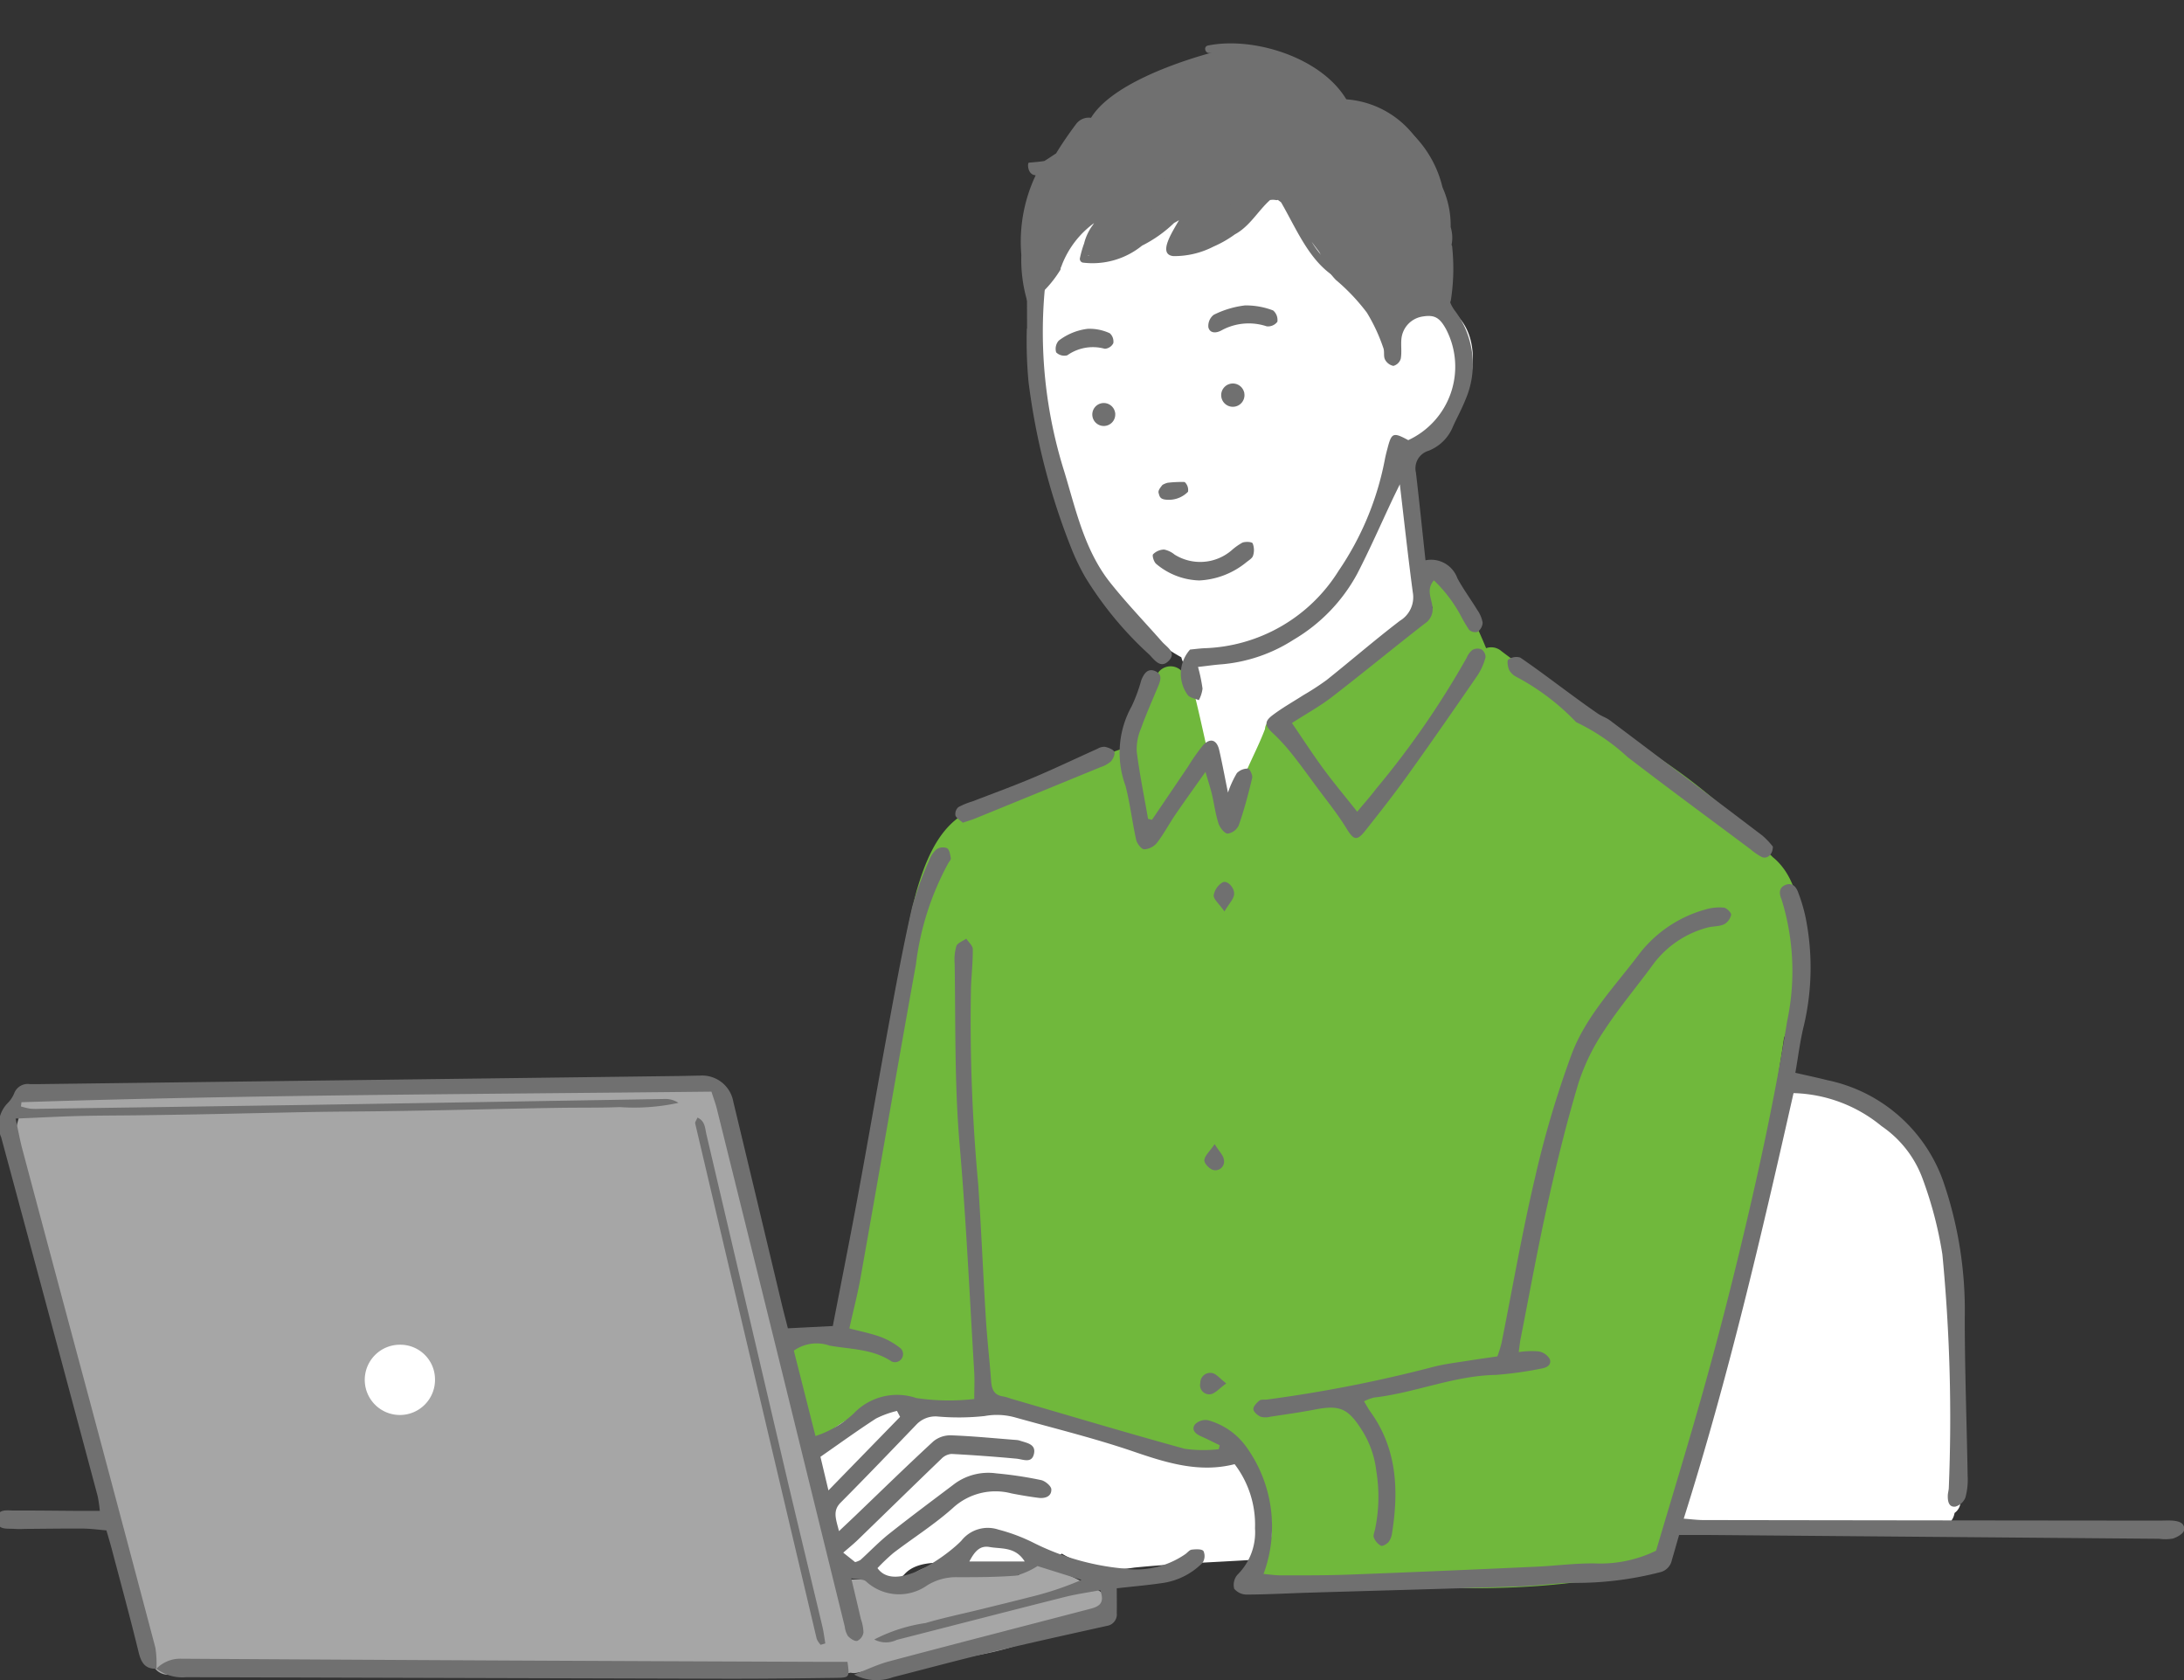
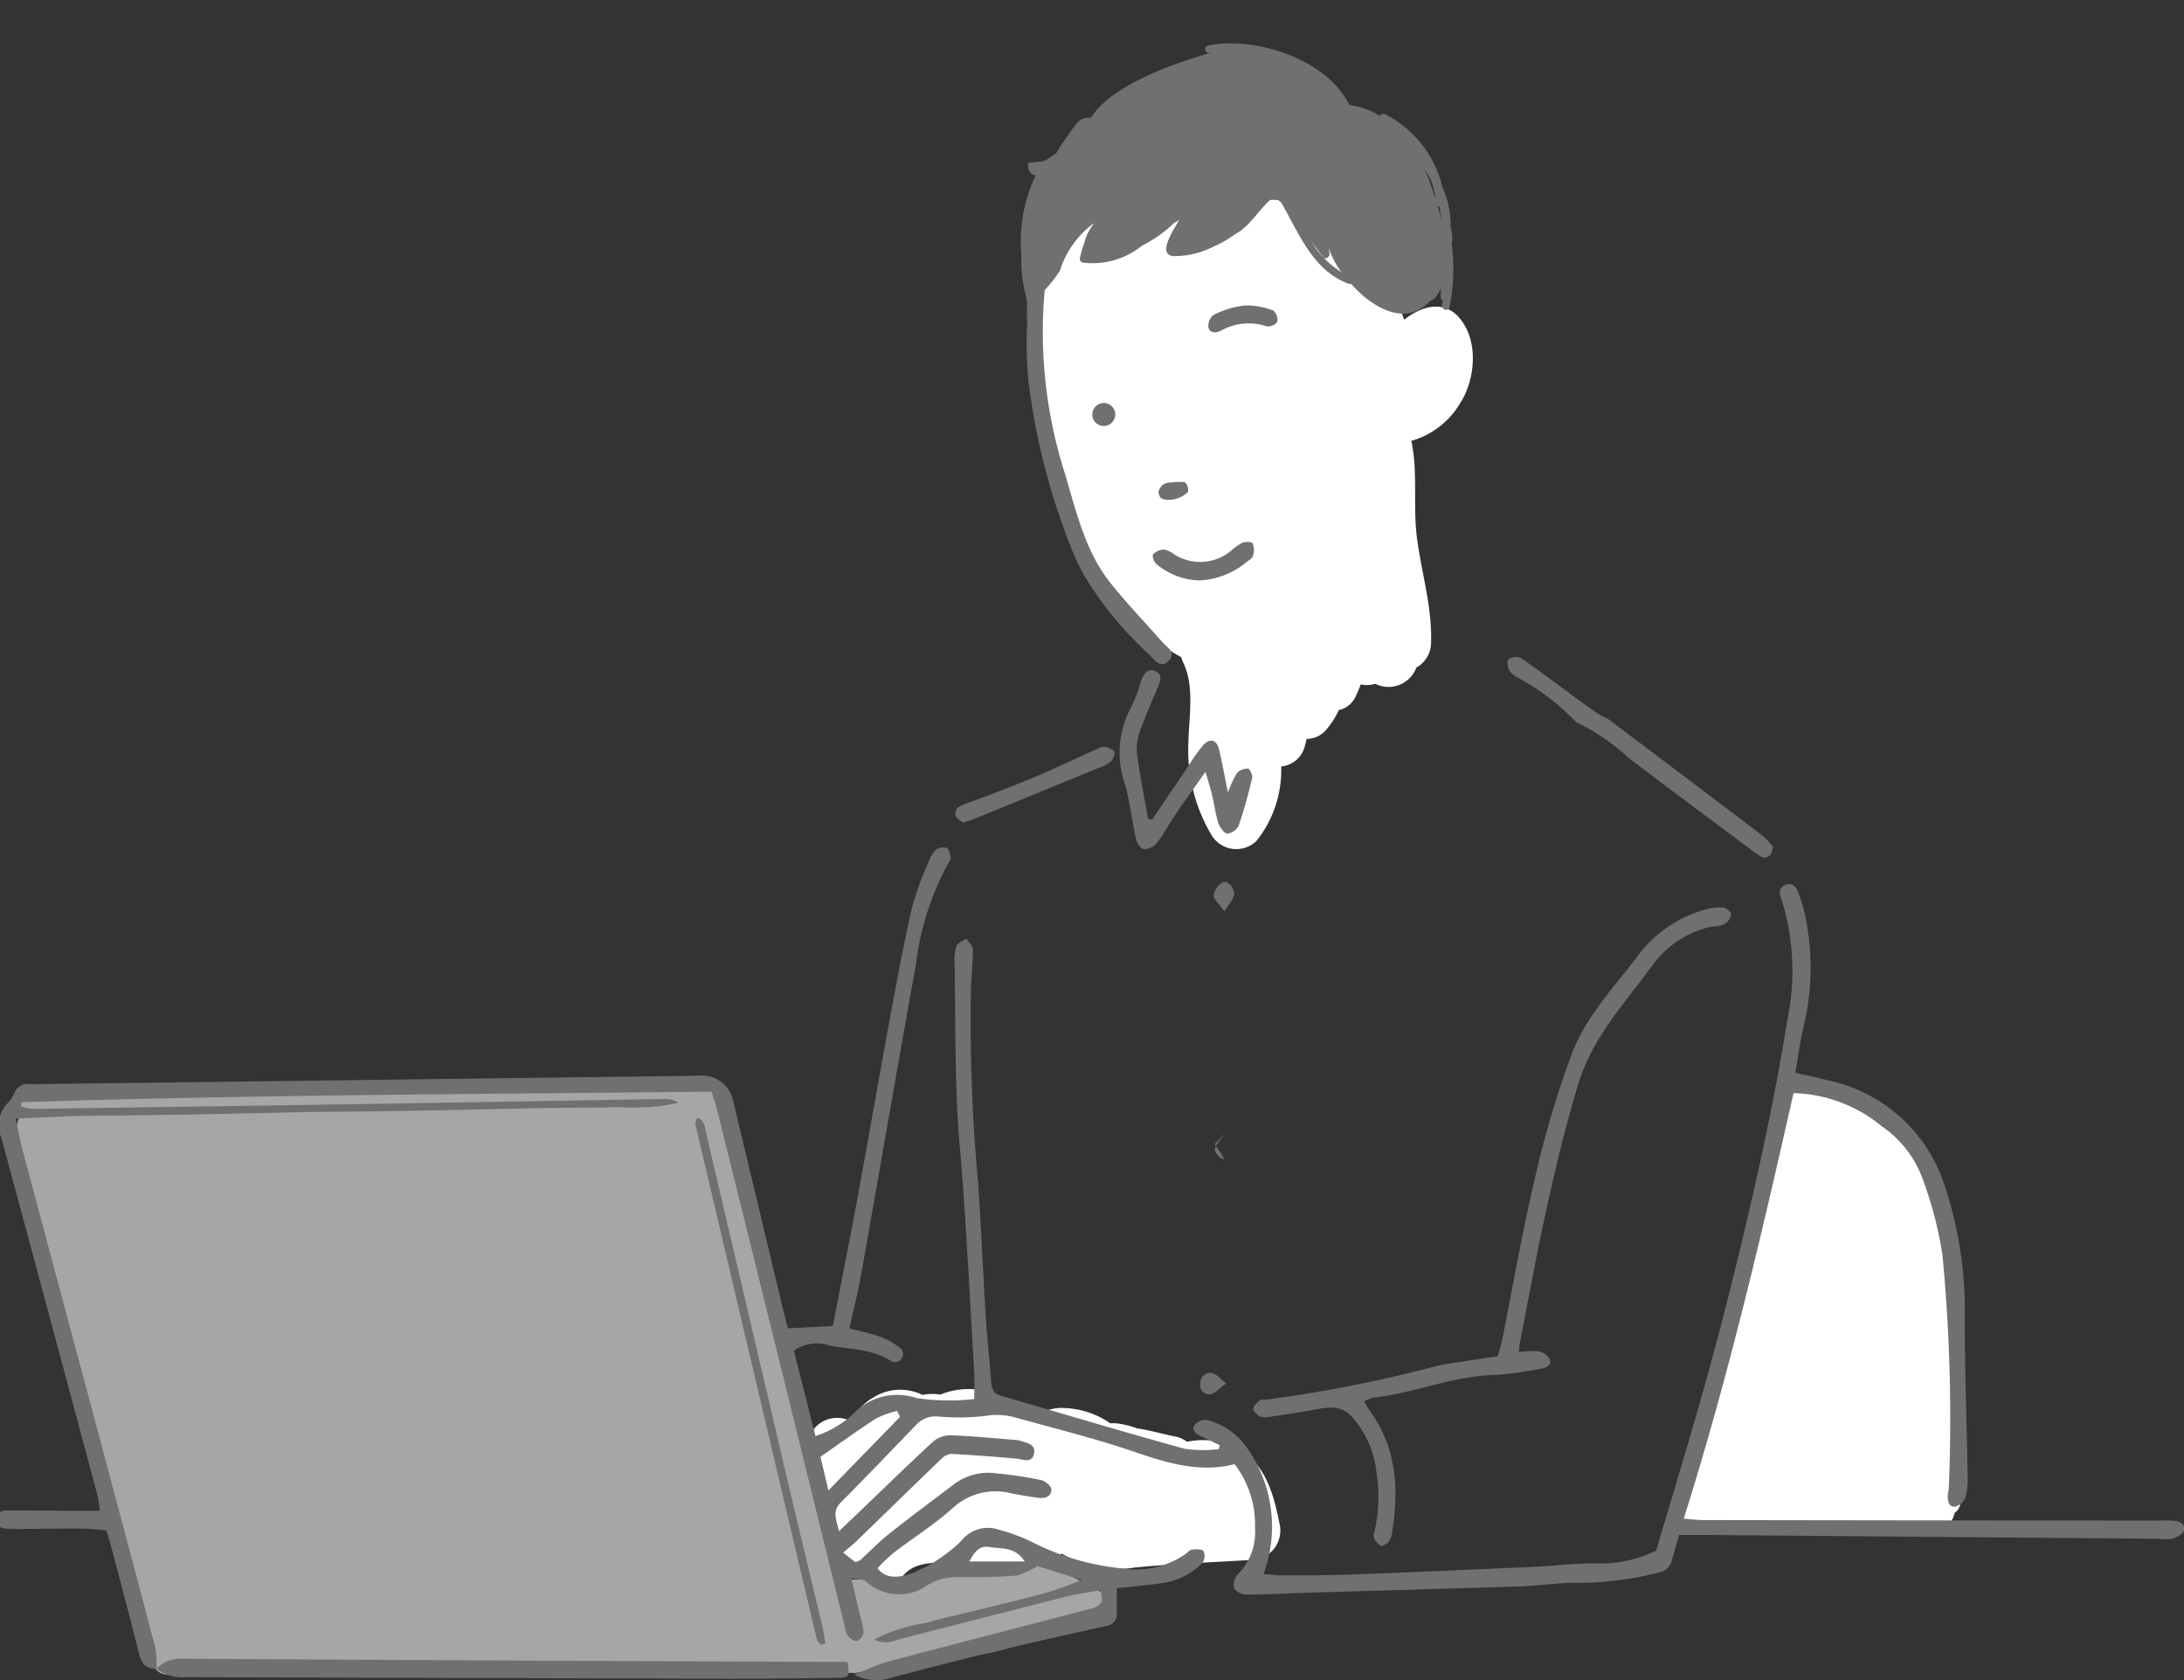
<svg xmlns="http://www.w3.org/2000/svg" width="130" height="100" viewBox="0 0 130 100">
  <rect x="0" y="0" width="130" height="100" fill="#333333" stroke="none" />
  <defs>
    <clipPath id="clip-path">
      <rect id="長方形_1641" data-name="長方形 1641" width="130" height="100" transform="translate(0.168 -0.067)" fill="none" />
    </clipPath>
  </defs>
  <g id="グループ_5331" data-name="グループ 5331" transform="translate(-0.168 3.064)">
    <g id="グループ_5330" data-name="グループ 5330" transform="translate(0 -2.998)" clip-path="url(#clip-path)">
      <path id="パス_5786" data-name="パス 5786" d="M702.39,83.809c-.968-1.068-2.288-.62-3.257.146a30.455,30.455,0,0,0-1.212-2.976,1.4,1.4,0,0,0-1.129-.84,20.984,20.984,0,0,0-4.156-5.157,1.666,1.666,0,0,0-2.621.344,2.408,2.408,0,0,0-1.607-.116,3.836,3.836,0,0,0-1.322.684,1.854,1.854,0,0,0-.571.043,7.085,7.085,0,0,0-1.37-1.376,1.677,1.677,0,0,0-2.073.269,7.709,7.709,0,0,0-.8,1.193,1.5,1.5,0,0,0-1.293.834c-.062.121-.122.247-.182.374a1.584,1.584,0,0,0-1.223.5,4.411,4.411,0,0,0-1.222,2.919v0a1.617,1.617,0,0,0-.585.89A22.419,22.419,0,0,0,678.8,94.986c1.371,3.658,3.634,7.165,7.068,9.062a1.935,1.935,0,0,0,.127.346c.656,1.37.337,3.13.3,4.593a9.9,9.9,0,0,0,1.368,5.637,1.72,1.72,0,0,0,2.686.348,6.761,6.761,0,0,0,1.464-4.426,1.6,1.6,0,0,0,1.409-1.218c.04-.141.077-.282.111-.423a1.507,1.507,0,0,0,1.121-.5,4.955,4.955,0,0,0,.792-1.214,1.43,1.43,0,0,0,1-.813,6.867,6.867,0,0,0,.3-.718,1.548,1.548,0,0,0,.348.042,1.714,1.714,0,0,0,.516-.077,1.767,1.767,0,0,0,2.451-.968,1.688,1.688,0,0,0,.872-1.437c.079-2.155-.574-4.2-.842-6.314-.243-1.927.07-3.849-.331-5.74a4.932,4.932,0,0,0,2.918-2.264c.914-1.416,1.1-3.78-.1-5.095" transform="translate(-615.384 -64.992)" fill="#fff" />
      <path id="パス_5787" data-name="パス 5787" d="M554.368,877.717a4.563,4.563,0,0,0-3.366-.6,1.638,1.638,0,0,0-.71-.315c-.726-.142-1.5-.371-2.256-.484a5.734,5.734,0,0,0-1.089-.278,2.393,2.393,0,0,0-.508-.021,5.133,5.133,0,0,0-3.117-.91,3.34,3.34,0,0,0-.822.2l-.064-.021a4.514,4.514,0,0,0-1.5-.214,4.465,4.465,0,0,0-4.61-.767,3.1,3.1,0,0,0-1.067.021,3.013,3.013,0,0,0-2.98.188,2.814,2.814,0,0,0-1.168,1.29c-.051.022-.1.043-.152.069a1.771,1.771,0,0,0-2.363,2.386,17.646,17.646,0,0,1,.964,3.526,6.512,6.512,0,0,0,2.538,3.5,1.683,1.683,0,0,0,2.073-.269c.846-.965,2.628-.677,3.783-.622,1.646.079,3.467.313,5.041-.31a2.338,2.338,0,0,0,.555-.312,6.342,6.342,0,0,0,4.312.832c2.32-.234,4.667-.312,6.993-.458a1.748,1.748,0,0,0,1.65-2.175c-.311-1.59-.755-3.261-2.135-4.252" transform="translate(-480.18 -791.367)" fill="#fff" />
      <path id="パス_5788" data-name="パス 5788" d="M687.761,12.128A.223.223,0,0,0,687.72,12a2.141,2.141,0,0,0-.052-1.063,5.546,5.546,0,0,0-.486-2.368,6.612,6.612,0,0,0-3.412-4.351.236.236,0,0,0-.31.1,4.853,4.853,0,0,0-1.822-.65c-1.352-2.762-5.656-4.106-8.42-3.536-.287.057-.164.5.123.44.915-.188-5.46,1.221-7.081,3.861a.94.94,0,0,0-.894.38c-.422.563-.823,1.145-1.188,1.743a.1.1,0,0,0-.021.011c-.224.146-.445.3-.675.437-.3.05-.611.071-.921.1-.091.009-.1.721.406.751a9.233,9.233,0,0,0-.855,4.736V12.6a8.7,8.7,0,0,0,.344,2.714.227.227,0,0,0,.438-.121,8.051,8.051,0,0,1-.228-1.028.219.219,0,0,0,.107-.066.782.782,0,0,0,.463.092,3.193,3.193,0,0,0-.187.3s0,.007,0,.011c-.043.039-.087.078-.132.112-.23.183.094.5.324.325a6.838,6.838,0,0,0,1.174-1.422.186.186,0,0,0,.036-.144,1.055,1.055,0,0,0,.078-.186,5.576,5.576,0,0,1,1.913-2.487c-.028.044-.055.085-.082.126a3.062,3.062,0,0,0-.5,1.042.032.032,0,0,0,0,.014,6.264,6.264,0,0,0-.256.886.229.229,0,0,0,.157.282A4.676,4.676,0,0,0,669.3,12.04a7.712,7.712,0,0,0,1.906-1.349c.1-.053.2-.108.292-.165-.372.666-1.3,2.036-.337,2.139a5.1,5.1,0,0,0,2.392-.568,6.635,6.635,0,0,0,1.27-.726c.023-.012.044-.025.066-.037.851-.49,1.314-1.365,2.028-2.006h0a.957.957,0,0,1,.342,0,.209.209,0,0,0,.118-.009,2.007,2.007,0,0,1,.2.149c1.076,1.864,1.893,4.065,4.019,4.842a.2.2,0,0,0,.141,0c.1.112.205.222.312.33,1.177,1.2,3.04,2.185,4.385.7a.854.854,0,0,0,.456-.387,3.411,3.411,0,0,0,.2-.385c0,.179-.012.355-.014.534a.213.213,0,0,0,.128.2c-.014.092-.025.183-.044.275-.055.289.383.412.44.124.021-.112.037-.222.052-.332a.168.168,0,0,0,.023-.05,12.141,12.141,0,0,0,.084-3.19M684.83,5.472v0a.078.078,0,0,0-.018-.021c.007,0,.011.011.018.016m-15.736,4.8a11.172,11.172,0,0,1-1.174.818.211.211,0,0,0-.08.082c-.2.108-.4.215-.6.318a.219.219,0,0,0-.057.341c-.253.073-.429.087-.452,0,.4-.41.8-.827,1.191-1.244a.227.227,0,0,0,.221-.053,10.34,10.34,0,0,0,.882-.932,3.253,3.253,0,0,0,.586-.717.325.325,0,0,0,.025-.117c.055-.014.11-.034.164-.046a.977.977,0,0,0,.542.238,8.908,8.908,0,0,0-1.245,1.312m-3,2.377.014-.048a.119.119,0,0,0,.021.053l-.034,0m.766,0s.007,0,.012,0h.009l-.021,0m12.534-.831q.332.454.682.9c.162.2.408-.03.381-.225-.011-.094-.028-.185-.046-.277a.084.084,0,0,0,.018.011c.032.092.064.183.1.275a5.182,5.182,0,0,0,.632,1.118,5.3,5.3,0,0,1-1.767-1.8m7.056-3.481c-.107-.3-.226-.6-.363-.891.148.24.29.485.42.735a4.962,4.962,0,0,1,.264,1.106c-.107-.334-.217-.653-.321-.95M687,9.73c.052.275.1.55.132.827-.071-.3-.151-.584-.237-.866A.25.25,0,0,0,687,9.73" transform="translate(-601.151 2.513)" fill="#707070" />
      <path id="パス_5789" data-name="パス 5789" d="M76.294,703.934a.8.8,0,0,0-.39-.17,10.141,10.141,0,0,0-3.388-1.423.926.926,0,0,0-1.069.608c-.023,0-.043.014-.065.02-.472-.124-.939-.24-1.4-.332-1.466-.293-3.505-.71-4.821.247a.961.961,0,0,0-.256.275c-1.232.05-2.461.06-3.692.06a1.015,1.015,0,0,0-.121.011c-.046-.115-.094-.229-.141-.341a22.521,22.521,0,0,1-1.188-2.876c-.762-2.728-1.19-5.543-1.731-8.321-.552-2.833-1.316-5.607-2.126-8.373a22.975,22.975,0,0,1-.866-3.845,9.368,9.368,0,0,0-.716-3.209.87.87,0,0,0-.226-.291,15.036,15.036,0,0,1-.107-1.612.925.925,0,0,0-1.681-.5,10.652,10.652,0,0,0-3.2-.048c-1.7.094-3.409.08-5.118.105-.269-.03-.538-.059-.809-.085a50.287,50.287,0,0,0-7.8-.03,20.541,20.541,0,0,0-3.378.066,9.929,9.929,0,0,1-3.393-.014.846.846,0,0,0-.9.289c-1.629,0-3.259-.057-4.908-.144-1.74-.094-3.489-.014-5.229.05-1.629.062-3.238-.259-4.867-.076A1.009,1.009,0,0,0,12,675.522c-.762,2,.112,4.523.728,6.438.472,1.477.905,2.964,1.391,4.436a28.926,28.926,0,0,1,1.635,6.44.914.914,0,0,0,.438.721,46.869,46.869,0,0,0,1.818,7.573c.732,2.355.962,4.844,1.881,7.142a.985.985,0,0,0,1.79.071c1.7.8,4.255.12,5.973-.041,3.514-.325,7.074.36,10.6.108a31.882,31.882,0,0,1,5.647-.14c2.043.215,4.082.444,6.135.522,1.8.068,3.606.186,5.41.27,1.934.092,3.836-.241,5.765-.27a.977.977,0,0,0,.223-.03.928.928,0,0,0,.4,0c3.583-.76,7.293-.6,10.71-2.077a.749.749,0,0,0,.447-.471,9.476,9.476,0,0,1,3.12-.472c1.111.066,1.165-1.564.182-1.8" transform="translate(-10.636 -609.267)" fill="#a6a6a6" />
-       <path id="パス_5790" data-name="パス 5790" d="M244.031,847.568a2.091,2.091,0,1,1-2.09-2.038,2.065,2.065,0,0,1,2.09,2.038" transform="translate(-217.97 -765.556)" fill="#fff" />
      <path id="パス_5791" data-name="パス 5791" d="M1108.6,695.949a.911.911,0,0,0,.039-.256c.009-2.29.141-4.581.15-6.871a.831.831,0,0,0-.328-.669.843.843,0,0,0,.328-.705,20.785,20.785,0,0,0-.185-2.991.73.73,0,0,0-.025-.108c-.324-3.11-1.172-6.449-4.05-7.624a4.712,4.712,0,0,0-.584-.286,8.2,8.2,0,0,0-4.915-2.252c-2.356,8.737-4.72,17.473-7.2,26.209,2.251.173,4.545-.051,6.794.071a69.886,69.886,0,0,0,8.753.307.846.846,0,0,0,1.188-.438,1.075,1.075,0,0,0,.176-.44.845.845,0,0,0,.356-.692v-2.441a.815.815,0,0,0-.495-.813" transform="translate(-992.23 -609.908)" fill="#fff" />
-       <path id="パス_5792" data-name="パス 5792" d="M575.454,359.336a.907.907,0,0,0-.395-.273c-.023-.011-.043-.018-.064-.027a9.131,9.131,0,0,0-1.124-1.39,33.9,33.9,0,0,0-4.926-4.031c-1.914-1.376-3.884-2.668-5.854-3.96a42.678,42.678,0,0,1-3.779-2.572.917.917,0,0,0-.908-.174,28.637,28.637,0,0,0-2.144-4.221c-.636-.987-2.217-.069-1.574.925q.284.443.543.9c-.018.016-.039.027-.059.046-1.245,1.191-2.78,2.04-4.126,3.105-1.528,1.209-2.962,2.618-4.821,3.3a1.23,1.23,0,0,0-.191.094.711.711,0,0,0-.789.662c-.666,1.766-1.685,3.232-1.857,5.167a.835.835,0,0,0,0,.183c-.057.115-.114.227-.171.339a11.818,11.818,0,0,0-1.056-2.24,5.528,5.528,0,0,0-.344-2.16c-.278-1.234-.541-2.471-.858-3.694a.832.832,0,0,0-.435-.552.911.911,0,0,0-1.806.034.944.944,0,0,0-.109.183,21.4,21.4,0,0,0-1.56,3.8q-2.2.794-4.379,1.628c-1.749.669-3.941,1.225-5.437,2.4-.041.034-.077.069-.112.1-1.446.98-2.139,2.831-2.614,4.441a40.114,40.114,0,0,0-1.2,7.286,69.094,69.094,0,0,1-1.366,8.407c-.447,1.949-.94,3.885-1.389,5.831a34.047,34.047,0,0,0-.967,4.828,4.716,4.716,0,0,0-.67-.021,6.6,6.6,0,0,0-.673.062c-.15.021-.3.041-.456.064l-.041.007h.011a.914.914,0,0,0-.828.9.827.827,0,0,0,.048.268.941.941,0,0,0-.016.433,22.2,22.2,0,0,0,.746,3.355.9.9,0,0,0,.429.888.858.858,0,0,0,1.291-.174c3.175-2.6,7.391-1.1,11.141-1.411l.007.018a1.241,1.241,0,0,0,.406.415,3.253,3.253,0,0,0,1.1.412.929.929,0,0,0,.874-.236c.218.09.439.169.658.252a1.385,1.385,0,0,1,.155.1,1.648,1.648,0,0,0,1.318.173l.013,0a16.581,16.581,0,0,0,2.446.988,22.518,22.518,0,0,0,3.04.639q.455.062.91.131.212.034.424.076a.5.5,0,0,1,.062.012.937.937,0,0,0,1.065.185,1.141,1.141,0,0,0,.454-.412.189.189,0,0,1,.014-.023c1.558,1.276,2.645,4.083,1.881,5.833a.845.845,0,0,0-.372.6.012.012,0,0,1,0,.007c-.768.889.517,2.19,1.291,1.3.046-.053.085-.108.128-.162,7.229.385,14.741,1.157,21.818-.747a.89.89,0,0,0,.511-1.349,3.439,3.439,0,0,0,.773-1.406c.454-1.149.8-2.343,1.159-3.525.689-2.278,1.323-4.573,1.936-6.875s1.254-4.576,1.706-6.924c.5-2.577.841-5.178,1.229-7.773.182-1.225.388-2.451.566-3.676a13.767,13.767,0,0,0,1.06-5.591c.023-1.786-.271-4-1.745-5.18" transform="translate(-469.777 -308.395)" fill="#70b83c" />
      <path id="パス_5793" data-name="パス 5793" d="M9.474,571.279c-.67.026-.9-.364-1.051-.968-.5-2.056-1.059-4.1-1.6-6.148-.089-.339-.192-.675-.319-1.116-.444-.037-.9-.1-1.353-.107-1.173-.008-2.345.011-3.518.019a5.723,5.723,0,0,1-.586,0c-.44-.042-1.072.114-1.05-.6.02-.621.6-.492,1.006-.494,1.29-.006,2.58.013,3.87.021.386,0,.771,0,1.238,0a8.321,8.321,0,0,0-.13-.884Q3.126,550.329.242,539.657a1.876,1.876,0,0,1,.39-2.049,1.783,1.783,0,0,0,.384-.582.861.861,0,0,1,.94-.541c.156,0,.313,0,.469,0L40.652,536c.391-.005.782-.019,1.172-.022a1.886,1.886,0,0,1,1.994,1.55q1.443,6,2.875,12.012c.117.489.246.974.374,1.479l2.674-.136c.5-2.589,1.014-5.156,1.489-7.729.654-3.546,1.266-7.1,1.922-10.646.406-2.2.814-4.392,1.312-6.567a19.7,19.7,0,0,1,1.007-2.755,1.631,1.631,0,0,1,.442-.676.683.683,0,0,1,.626-.069c.144.085.188.378.225.588.016.091-.09.209-.152.308a16.74,16.74,0,0,0-1.922,6.014c-1.12,6.211-2.19,12.431-3.295,18.645-.171.963-.421,1.912-.67,3.029.635.168,1.27.292,1.871.51a4.4,4.4,0,0,1,1.186.681.481.481,0,0,1-.542.776c-1.124-.753-2.443-.721-3.688-.942a2.339,2.339,0,0,0-2.131.3l1.288,5.081a6.088,6.088,0,0,0,2.264-1.331,3.566,3.566,0,0,1,3.739-.93,13.173,13.173,0,0,0,3.448.057c0-.584.026-1.084,0-1.58-.274-4.5-.477-9.016-.866-13.51-.313-3.608-.243-7.214-.3-10.823a2.937,2.937,0,0,1,.1-1.043c.072-.194.387-.3.592-.442.136.207.384.412.387.62.009.742-.074,1.484-.106,2.227a105.048,105.048,0,0,0,.428,11.756c.182,2.662.29,5.329.455,7.992.078,1.252.224,2.5.316,3.751.036.489.187.831.723.9a3.011,3.011,0,0,1,.45.131c3.446,1,6.884,2.032,10.344,2.983a7.946,7.946,0,0,0,2.033.025l.054-.235c-.368-.178-.733-.366-1.107-.53-.325-.142-.594-.38-.373-.7a.865.865,0,0,1,.781-.259,4.138,4.138,0,0,1,2.265,1.561,8.112,8.112,0,0,1,1.043,7.589c.377.032.7.084,1.032.083,1.367,0,2.736.006,4.1-.046,3.707-.14,7.413-.3,11.119-.47,1.169-.053,2.339-.215,3.506-.193a7.574,7.574,0,0,0,3.61-.759c.923-3.12,1.9-6.3,2.8-9.5q1.144-4.075,2.137-8.192c1.108-4.572,2.113-9.166,2.862-13.817a14.408,14.408,0,0,0-.313-7.2c-.013-.037-.026-.074-.041-.111-.129-.33-.12-.648.239-.8.428-.179.66.109.784.469a9.845,9.845,0,0,1,.432,1.464,15.126,15.126,0,0,1-.1,6.42c-.228.9-.336,1.833-.511,2.822.7.161,1.3.287,1.9.439a9.319,9.319,0,0,1,6.916,6.058,23.558,23.558,0,0,1,1.268,8.092c0,3.137.119,6.274.172,9.412a4.023,4.023,0,0,1-.132,1.275.911.911,0,0,1-.61.549c-.393.036-.452-.346-.439-.678.006-.156.058-.311.06-.466a101.794,101.794,0,0,0-.383-13.872,23.388,23.388,0,0,0-1.189-4.535,6.486,6.486,0,0,0-2.432-3.1,8.58,8.58,0,0,0-5.239-1.964c-1.909,8.456-3.874,16.909-6.536,25.329.439.032.806.083,1.172.083q13.545.021,27.091.033c.274,0,.548-.017.821,0,.368.027.777.131.692.583-.038.2-.4.4-.66.486a2.651,2.651,0,0,1-.815.012l-26.855-.226c-.543,0-1.085,0-1.722,0-.153.533-.288,1.013-.43,1.492a.929.929,0,0,1-.666.716,20.03,20.03,0,0,1-5.425.641c-1.013.044-2.022.18-3.035.214-4.137.136-8.275.245-12.412.369-1.249.037-2.5.109-3.746.115a.972.972,0,0,1-.767-.346.922.922,0,0,1,.19-.832,3.551,3.551,0,0,0,1.048-2.766,5.934,5.934,0,0,0-1.214-3.818c-2.071.531-4.013-.064-5.991-.742-2.318-.794-4.708-1.378-7.07-2.039a4.037,4.037,0,0,0-1.823-.083,14.31,14.31,0,0,1-2.807.026,1.557,1.557,0,0,0-1.258.49c-1.493,1.552-2.982,3.108-4.5,4.635-.5.5-.275.992-.1,1.7.371-.352.663-.625.951-.9,1.554-1.488,3.092-2.993,4.674-4.451a1.6,1.6,0,0,1,1.053-.352c1.287.047,2.57.175,3.855.275a.915.915,0,0,1,.23.04c.4.138.966.2.845.772-.129.615-.649.335-1.065.3q-1.921-.178-3.848-.28a.948.948,0,0,0-.6.29c-1.664,1.6-3.313,3.214-4.97,4.82-.241.234-.5.445-.872.766l.709.564a1.356,1.356,0,0,0,.316-.129c.575-.523,1.116-1.091,1.724-1.572,1.287-1.02,2.608-2,3.915-2.989a3.4,3.4,0,0,1,2.45-.593,22.745,22.745,0,0,1,2.662.4c.242.051.6.349.61.546.02.431-.372.559-.757.511-.542-.068-1.082-.161-1.618-.265a3.739,3.739,0,0,0-3.475.859c-1.1.986-2.371,1.787-3.552,2.688a12.121,12.121,0,0,0-.946.9c1.1,1.551,4.267-.857,5-1.639A2,2,0,0,1,59.6,563a10.6,10.6,0,0,1,2.066.773,14.989,14.989,0,0,0,5.37,1.544,5.146,5.146,0,0,0,3.692-.859c.128-.091.245-.251.378-.265.239-.026.6-.049.7.086a.722.722,0,0,1-.06.7,4.18,4.18,0,0,1-2.481,1.215c-.846.123-1.7.194-2.622.3,0,.477.01.975,0,1.472a.688.688,0,0,1-.573.762c-2.322.515-4.645,1.027-6.957,1.581-1.937.464-3.861.984-5.791,1.477a2.831,2.831,0,0,1-2.317-.16c.791-.3,1.418-.606,2.08-.782,3.926-1.043,7.861-2.054,11.793-3.08.532-.139,1.132-.242.778-1.157-.694.131-1.415.229-2.116.406-3.334.84-6.662,1.7-9.993,2.551a1.481,1.481,0,0,1-1.339-.023,9.7,9.7,0,0,1,3.054-.98c1.048-.31,2.122-.531,3.184-.792,1.024-.252,2.051-.5,3.071-.763a18.537,18.537,0,0,0,3.028-1.013l-2.62-.822a4.605,4.605,0,0,1-1.274.569c-1.167.09-2.343.095-3.515.092a3.272,3.272,0,0,0-1.765.478,2.9,2.9,0,0,1-3.656-.23c-.159-.136-.464-.1-.875-.178.218.922.4,1.672.571,2.422a2.611,2.611,0,0,1,.155.8.674.674,0,0,1-.369.5c-.159.037-.417-.136-.554-.288a1.3,1.3,0,0,1-.187-.547q-1.843-7.479-3.683-14.958-1.96-7.936-3.932-15.87c-.074-.3-.184-.589-.324-1.029-13.688.151-27.382.183-41.07.629l-.03.252a4.708,4.708,0,0,0,.556.134,4.35,4.35,0,0,0,.586.006q7.915-.113,15.83-.23,10.67-.171,21.341-.354a1.4,1.4,0,0,1,.824.23,12.423,12.423,0,0,1-3.492.253c-1.171.045-2.345.026-3.518.043-1.212.017-2.423.043-3.635.068s-2.423.055-3.635.079q-1.759.034-3.518.057c-1.212.016-2.424.02-3.635.038-1.172.018-2.345.047-3.517.071-1.212.025-2.423.054-3.635.076s-2.423.04-3.635.056c-1.173.015-2.346.012-3.518.043-1.2.032-2.4.1-3.719.152.155.709.257,1.28.405,1.837q2,7.5,4.016,15,1.96,7.328,3.9,14.662a5.95,5.95,0,0,1,.06,1.259Zm44.27-14.993-.184-.351a5.8,5.8,0,0,0-1.243.451c-1.1.711-2.164,1.483-3.312,2.281l.476,2,4.265-4.379m7.417,8.608c-.559-.895-1.395-.734-2.094-.86-.589-.106-.9.291-1.2.86Z" transform="translate(-0.001 -472.022)" fill="#707070" fill-rule="evenodd" />
-       <path id="パス_5794" data-name="パス 5794" d="M785.069,48.731l2.051-.935a9.326,9.326,0,0,0-.444-6.177c-.173-.395-.356-.788-.49-1.2a5.2,5.2,0,0,0-2.827-2.981A3.319,3.319,0,0,0,782,37.266c-.379-.011-.751-.005-.758-.494a.591.591,0,0,1,.718-.6,5.626,5.626,0,0,1,5.327,4.179c.285,1.015.714,1.989,1,3a8.994,8.994,0,0,1,.026,3.74,2.181,2.181,0,0,0,.437,1.718,5.292,5.292,0,0,1,.6,5.248c-.213.546-.5,1.061-.744,1.6a2.58,2.58,0,0,1-1.459,1.448A1.087,1.087,0,0,0,786.4,58.4c.2,1.708.374,3.419.569,5.223a1.663,1.663,0,0,1,1.9,1.072c.354.653.8,1.255,1.187,1.891a1.87,1.87,0,0,1,.315.747.729.729,0,0,1-.295.546.54.54,0,0,1-.511-.117,8.938,8.938,0,0,1-.473-.8,8.442,8.442,0,0,0-1.622-2.146c-.452.517-.168,1.028-.1,1.488a1.025,1.025,0,0,1-.454,1.092c-1.852,1.44-3.663,2.934-5.52,4.367-.706.545-1.5.979-2.377,1.546.647.946,1.234,1.856,1.875,2.727.62.844,1.294,1.647,2.011,2.551.392-.474.776-.9,1.124-1.361a52.068,52.068,0,0,0,5.4-7.819,1.078,1.078,0,0,1,.345-.455.621.621,0,0,1,.531-.025.562.562,0,0,1,.238.472,3.7,3.7,0,0,1-.473,1.068c-1.376,2-2.759,3.994-4.172,5.966-.8,1.114-1.648,2.192-2.5,3.268-.521.661-.707.575-1.141-.132-.54-.88-1.2-1.687-1.814-2.521-.487-.662-.968-1.329-1.481-1.969a11.338,11.338,0,0,0-1.1-1.188c-.444-.416-.5-.66-.019-1.031.586-.448,1.237-.812,1.86-1.212a16.206,16.206,0,0,0,1.371-.891c1.467-1.17,2.888-2.4,4.378-3.539a1.632,1.632,0,0,0,.762-1.681c-.275-2.057-.5-4.122-.773-6.438-.212.438-.32.653-.422.87-.7,1.483-1.356,2.989-2.108,4.445a10.15,10.15,0,0,1-3.791,3.934,9.382,9.382,0,0,1-4.279,1.465c-.424.03-.845.094-1.413.158a9.538,9.538,0,0,1,.269,1.29,1.974,1.974,0,0,1-.22.687c-.229-.1-.555-.143-.671-.321a2.158,2.158,0,0,1,.149-2.691c.237-.023.54-.063.845-.08a9.779,9.779,0,0,0,8-4.613,17.583,17.583,0,0,0,2.741-6.576c.042-.231.1-.459.161-.687.247-.958.339-.995,1.241-.509A4.821,4.821,0,0,0,788.2,49.88c-.39-.715-.7-.882-1.4-.768a1.494,1.494,0,0,0-1.266,1.346c-.035.389.032.792-.039,1.172a.63.63,0,0,1-.437.421.721.721,0,0,1-.5-.381c-.1-.195-.017-.48-.1-.688a10.469,10.469,0,0,0-.978-2.1,11.954,11.954,0,0,0-1.851-1.952,4.034,4.034,0,0,1-1.1-3.227c0-.17.29-.418.5-.493.1-.035.313.253.469.4.022.021.019.076.015.114-.2,1.9,1.29,2.821,2.311,4a8.994,8.994,0,0,0,1.251,1.005" transform="translate(-701.95 -30.339)" fill="#707070" fill-rule="evenodd" />
      <path id="パス_5795" data-name="パス 5795" d="M826.226,590.79c.144.238.249.443.383.627,1.581,2.192,1.692,4.649,1.29,7.2a1.134,1.134,0,0,1-.2.539c-.108.129-.36.281-.467.234a.968.968,0,0,1-.415-.479c-.054-.119.019-.3.057-.454a9.44,9.44,0,0,0,.086-3.507,5.776,5.776,0,0,0-.906-2.514c-.794-1.225-1.285-1.435-2.751-1.152-.88.17-1.769.293-2.655.427a1.1,1.1,0,0,1-.575,0c-.183-.083-.419-.283-.431-.447s.2-.383.358-.513c.1-.082.3-.043.456-.063a81.313,81.313,0,0,0,9.87-1.937c.713-.187,1.455-.267,2.185-.387.536-.087,1.074-.159,1.656-.244a8.374,8.374,0,0,0,.247-.8c.655-3.264,1.218-6.55,1.981-9.788a59.153,59.153,0,0,1,2.2-7.423c.868-2.287,2.615-4.068,4.068-6.01a7.5,7.5,0,0,1,3.833-2.564,2.984,2.984,0,0,1,1.144-.127c.167.013.46.308.439.431a.861.861,0,0,1-.431.57c-.312.135-.693.1-1.024.2a5.908,5.908,0,0,0-3.15,2.127c-.967,1.33-2.037,2.589-2.935,3.963a12.433,12.433,0,0,0-1.543,3.144c-.709,2.359-1.3,4.759-1.832,7.164-.6,2.675-1.084,5.376-1.616,8.066-.044.224-.064.453-.11.79a5.344,5.344,0,0,1,1.177-.042.965.965,0,0,1,.672.464c.12.376-.22.522-.56.571a22.01,22.01,0,0,1-2.665.367c-2.493.046-4.8,1.07-7.239,1.347a2.788,2.788,0,0,0-.592.222" transform="translate(-744.868 -507.452)" fill="#707070" fill-rule="evenodd" />
      <path id="パス_5796" data-name="パス 5796" d="M103.852,1050.137a1.97,1.97,0,0,1,1.449-.6q18.986.117,37.972.185c.579,0,1.158,0,1.717,0,.127.92.127.943-.671.954-2.266.03-4.532.056-6.8.05q-15.939-.042-31.878-.089a2.58,2.58,0,0,1-1.792-.508l0,.007" transform="translate(-94.377 -950.874)" fill="#707070" fill-rule="evenodd" />
      <path id="パス_5797" data-name="パス 5797" d="M671.814,150.05c0-.822-.007-1.644,0-2.466a1.353,1.353,0,0,1,.11-.684,1.008,1.008,0,0,1,.6-.4c.1-.018.3.3.372.489a1.411,1.411,0,0,1-.012.581,27.637,27.637,0,0,0,1.157,11.029c.684,2.263,1.2,4.657,2.721,6.574.97,1.22,2.055,2.348,3.086,3.519.29.33.888.645.393,1.143-.479.482-.844-.06-1.153-.378a21.2,21.2,0,0,1-3.8-4.59,13.373,13.373,0,0,1-.772-1.57,40.2,40.2,0,0,1-2.615-10.081,25.917,25.917,0,0,1-.1-3.165" transform="translate(-610.512 -130.562)" fill="#707070" fill-rule="evenodd" />
      <path id="パス_5798" data-name="パス 5798" d="M734.531,416.1q1.072-1.584,2.145-3.168a11.545,11.545,0,0,1,.874-1.247c.433-.484.835-.365.981.264.175.755.315,1.518.521,2.531a6.046,6.046,0,0,1,.531-1.16.912.912,0,0,1,.662-.269c.091,0,.289.388.249.555-.226.951-.477,1.9-.8,2.822a.871.871,0,0,1-.662.495c-.2-.015-.465-.363-.546-.614-.179-.556-.251-1.145-.386-1.716-.086-.367-.206-.725-.386-1.347-.693.982-1.258,1.762-1.8,2.558-.374.549-.685,1.145-1.09,1.669a1.06,1.06,0,0,1-.754.383c-.171,0-.43-.338-.481-.563-.239-1.067-.361-2.163-.636-3.219a5.689,5.689,0,0,1,.372-4.741,9.593,9.593,0,0,0,.566-1.539c.15-.375.378-.76.86-.531.423.2.276.577.134.918-.347.831-.714,1.654-1.016,2.5a3.116,3.116,0,0,0-.247,1.362c.171,1.34.442,2.668.674,4l.228.057" transform="translate(-665.791 -367.37)" fill="#707070" fill-rule="evenodd" />
      <path id="パス_5799" data-name="パス 5799" d="M1001.365,409.922c0,.5-.353.76-.662.624a3.681,3.681,0,0,1-.673-.463c-2.443-1.825-4.9-3.631-7.319-5.49a12.293,12.293,0,0,0-2.984-2.038.251.251,0,0,1-.1-.066,13.941,13.941,0,0,0-3.536-2.668,1.032,1.032,0,0,1-.421-.4c-.083-.191-.141-.563-.052-.624a.817.817,0,0,1,.711-.121c1.061.725,2.083,1.506,3.121,2.265.5.366,1,.731,1.511,1.079.225.153.5.235.715.4q4.546,3.42,9.076,6.86a4.7,4.7,0,0,1,.609.641" transform="translate(-895.67 -359.603)" fill="#707070" fill-rule="evenodd" />
      <path id="パス_5800" data-name="パス 5800" d="M462.91,729.319a1.263,1.263,0,0,1-.231-.351q-3.626-15.335-7.232-30.674c-.02-.085.073-.2.136-.352.463.214.448.641.531.994q2.365,10.075,4.721,20.153c.717,3.053,1.459,6.1,2.184,9.152.078.327.116.664.173,1l-.283.083" transform="translate(-413.898 -631.488)" fill="#707070" fill-rule="evenodd" />
      <path id="パス_5801" data-name="パス 5801" d="M625.586,461.515c-.148-.135-.373-.253-.444-.432a.547.547,0,0,1,.175-.5,4.587,4.587,0,0,1,.856-.348c1.2-.464,2.4-.9,3.586-1.4,1.292-.546,2.559-1.152,3.839-1.726a.8.8,0,0,1,.443-.116c.207.05.487.147.557.3.062.139-.075.433-.21.576a1.743,1.743,0,0,1-.61.334q-3.728,1.534-7.461,3.056c-.215.088-.439.151-.73.249" transform="translate(-568.102 -412.608)" fill="#707070" fill-rule="evenodd" />
      <path id="パス_5802" data-name="パス 5802" d="M756.766,326.179a4.156,4.156,0,0,1-2.525-.977c-.142-.106-.264-.5-.193-.581a.957.957,0,0,1,.659-.28,1.441,1.441,0,0,1,.62.3,2.873,2.873,0,0,0,3.377-.24,3.544,3.544,0,0,1,.66-.472c.183-.07.563-.053.612.046a1.09,1.09,0,0,1,.021.732c-.048.16-.26.276-.409.4a4.794,4.794,0,0,1-2.823,1.075" transform="translate(-685.243 -291.697)" fill="#707070" fill-rule="evenodd" />
      <path id="パス_5803" data-name="パス 5803" d="M711.8,92.081a1.642,1.642,0,0,1-.436-.344.448.448,0,0,1,.031-.422,3.689,3.689,0,0,1,.634-.5,9.42,9.42,0,0,0,3.1-2.813c.076-.132.2-.31.316-.33a1.263,1.263,0,0,1,.731.062c.084.042.1.469-.009.6a10.06,10.06,0,0,1-1.327,1.484c-.8.689-1.662,1.3-2.5,1.942a5.626,5.626,0,0,1-.542.32" transform="translate(-646.439 -77.101)" fill="#707070" fill-rule="evenodd" />
      <path id="パス_5804" data-name="パス 5804" d="M792.124,78.817a5.743,5.743,0,0,1-1.947,3.81.863.863,0,0,1-.807.094c-.329-.244-.1-.572.155-.771a3.87,3.87,0,0,0,1.548-3.026c.02-.39.134-.768.588-.662.213.05.352.412.464.555" transform="translate(-717.211 -68.561)" fill="#707070" fill-rule="evenodd" />
      <path id="パス_5805" data-name="パス 5805" d="M792.429,170.267a4.511,4.511,0,0,1,1.656.3.742.742,0,0,1,.252.674.7.7,0,0,1-.633.271,3.383,3.383,0,0,0-2.7.244c-.294.162-.678.192-.774-.184a.84.84,0,0,1,.316-.745,5.628,5.628,0,0,1,1.883-.562" transform="translate(-718.135 -152.154)" fill="#707070" fill-rule="evenodd" />
-       <path id="パス_5806" data-name="パス 5806" d="M692.536,185.474a2.853,2.853,0,0,1,1.337.263.657.657,0,0,1,.209.594.614.614,0,0,1-.508.33,2.635,2.635,0,0,0-2.231.388.689.689,0,0,1-.661-.174.734.734,0,0,1,.153-.7,3.532,3.532,0,0,1,1.7-.7" transform="translate(-627.646 -165.967)" fill="#707070" fill-rule="evenodd" />
      <path id="パス_5807" data-name="パス 5807" d="M758.408,285.859c-.547.012-.564-.174-.628-.4-.04-.145.072-.289.229-.484a1.243,1.243,0,0,1,.307-.127,6.971,6.971,0,0,1,1.013-.045.64.64,0,0,1,.2.581,1.6,1.6,0,0,1-1.12.478" transform="translate(-688.646 -256.179)" fill="#707070" fill-rule="evenodd" />
      <path id="パス_5808" data-name="パス 5808" d="M786.546,864.4c-.42.3-.659.6-.936.642a.545.545,0,0,1-.609-.669.592.592,0,0,1,.716-.589c.246.054.446.32.829.616" transform="translate(-713.386 -782.122)" fill="#707070" fill-rule="evenodd" />
      <path id="パス_5809" data-name="パス 5809" d="M794.435,546.582c-.328-.466-.652-.723-.64-.964a1.121,1.121,0,0,1,.525-.763c.268-.155.739.311.688.727-.034.273-.286.519-.573,1" transform="translate(-721.383 -492.398)" fill="#707070" fill-rule="evenodd" />
-       <path id="パス_5810" data-name="パス 5810" d="M788.308,715.227c.275.439.514.66.547.91a.518.518,0,0,1-.622.628c-.223-.047-.55-.39-.539-.582.016-.263.308-.51.613-.956" transform="translate(-715.839 -647.19)" fill="#707070" fill-rule="evenodd" />
+       <path id="パス_5810" data-name="パス 5810" d="M788.308,715.227c.275.439.514.66.547.91c-.223-.047-.55-.39-.539-.582.016-.263.308-.51.613-.956" transform="translate(-715.839 -647.19)" fill="#707070" fill-rule="evenodd" />
      <path id="パス_5811" data-name="パス 5811" d="M716.191,234.064s0-.008,0-.011a.185.185,0,0,0-.01-.067.683.683,0,1,0,.01.1c0-.009,0-.018,0-.027" transform="translate(-649.639 -209.498)" fill="#707070" fill-rule="evenodd" />
-       <path id="パス_5812" data-name="パス 5812" d="M800.119,221.491l-.013-.006a.693.693,0,1,0,.013.13.713.713,0,0,0-.011-.112l.011-.012" transform="translate(-725.875 -198.165)" fill="#707070" fill-rule="evenodd" />
    </g>
  </g>
</svg>